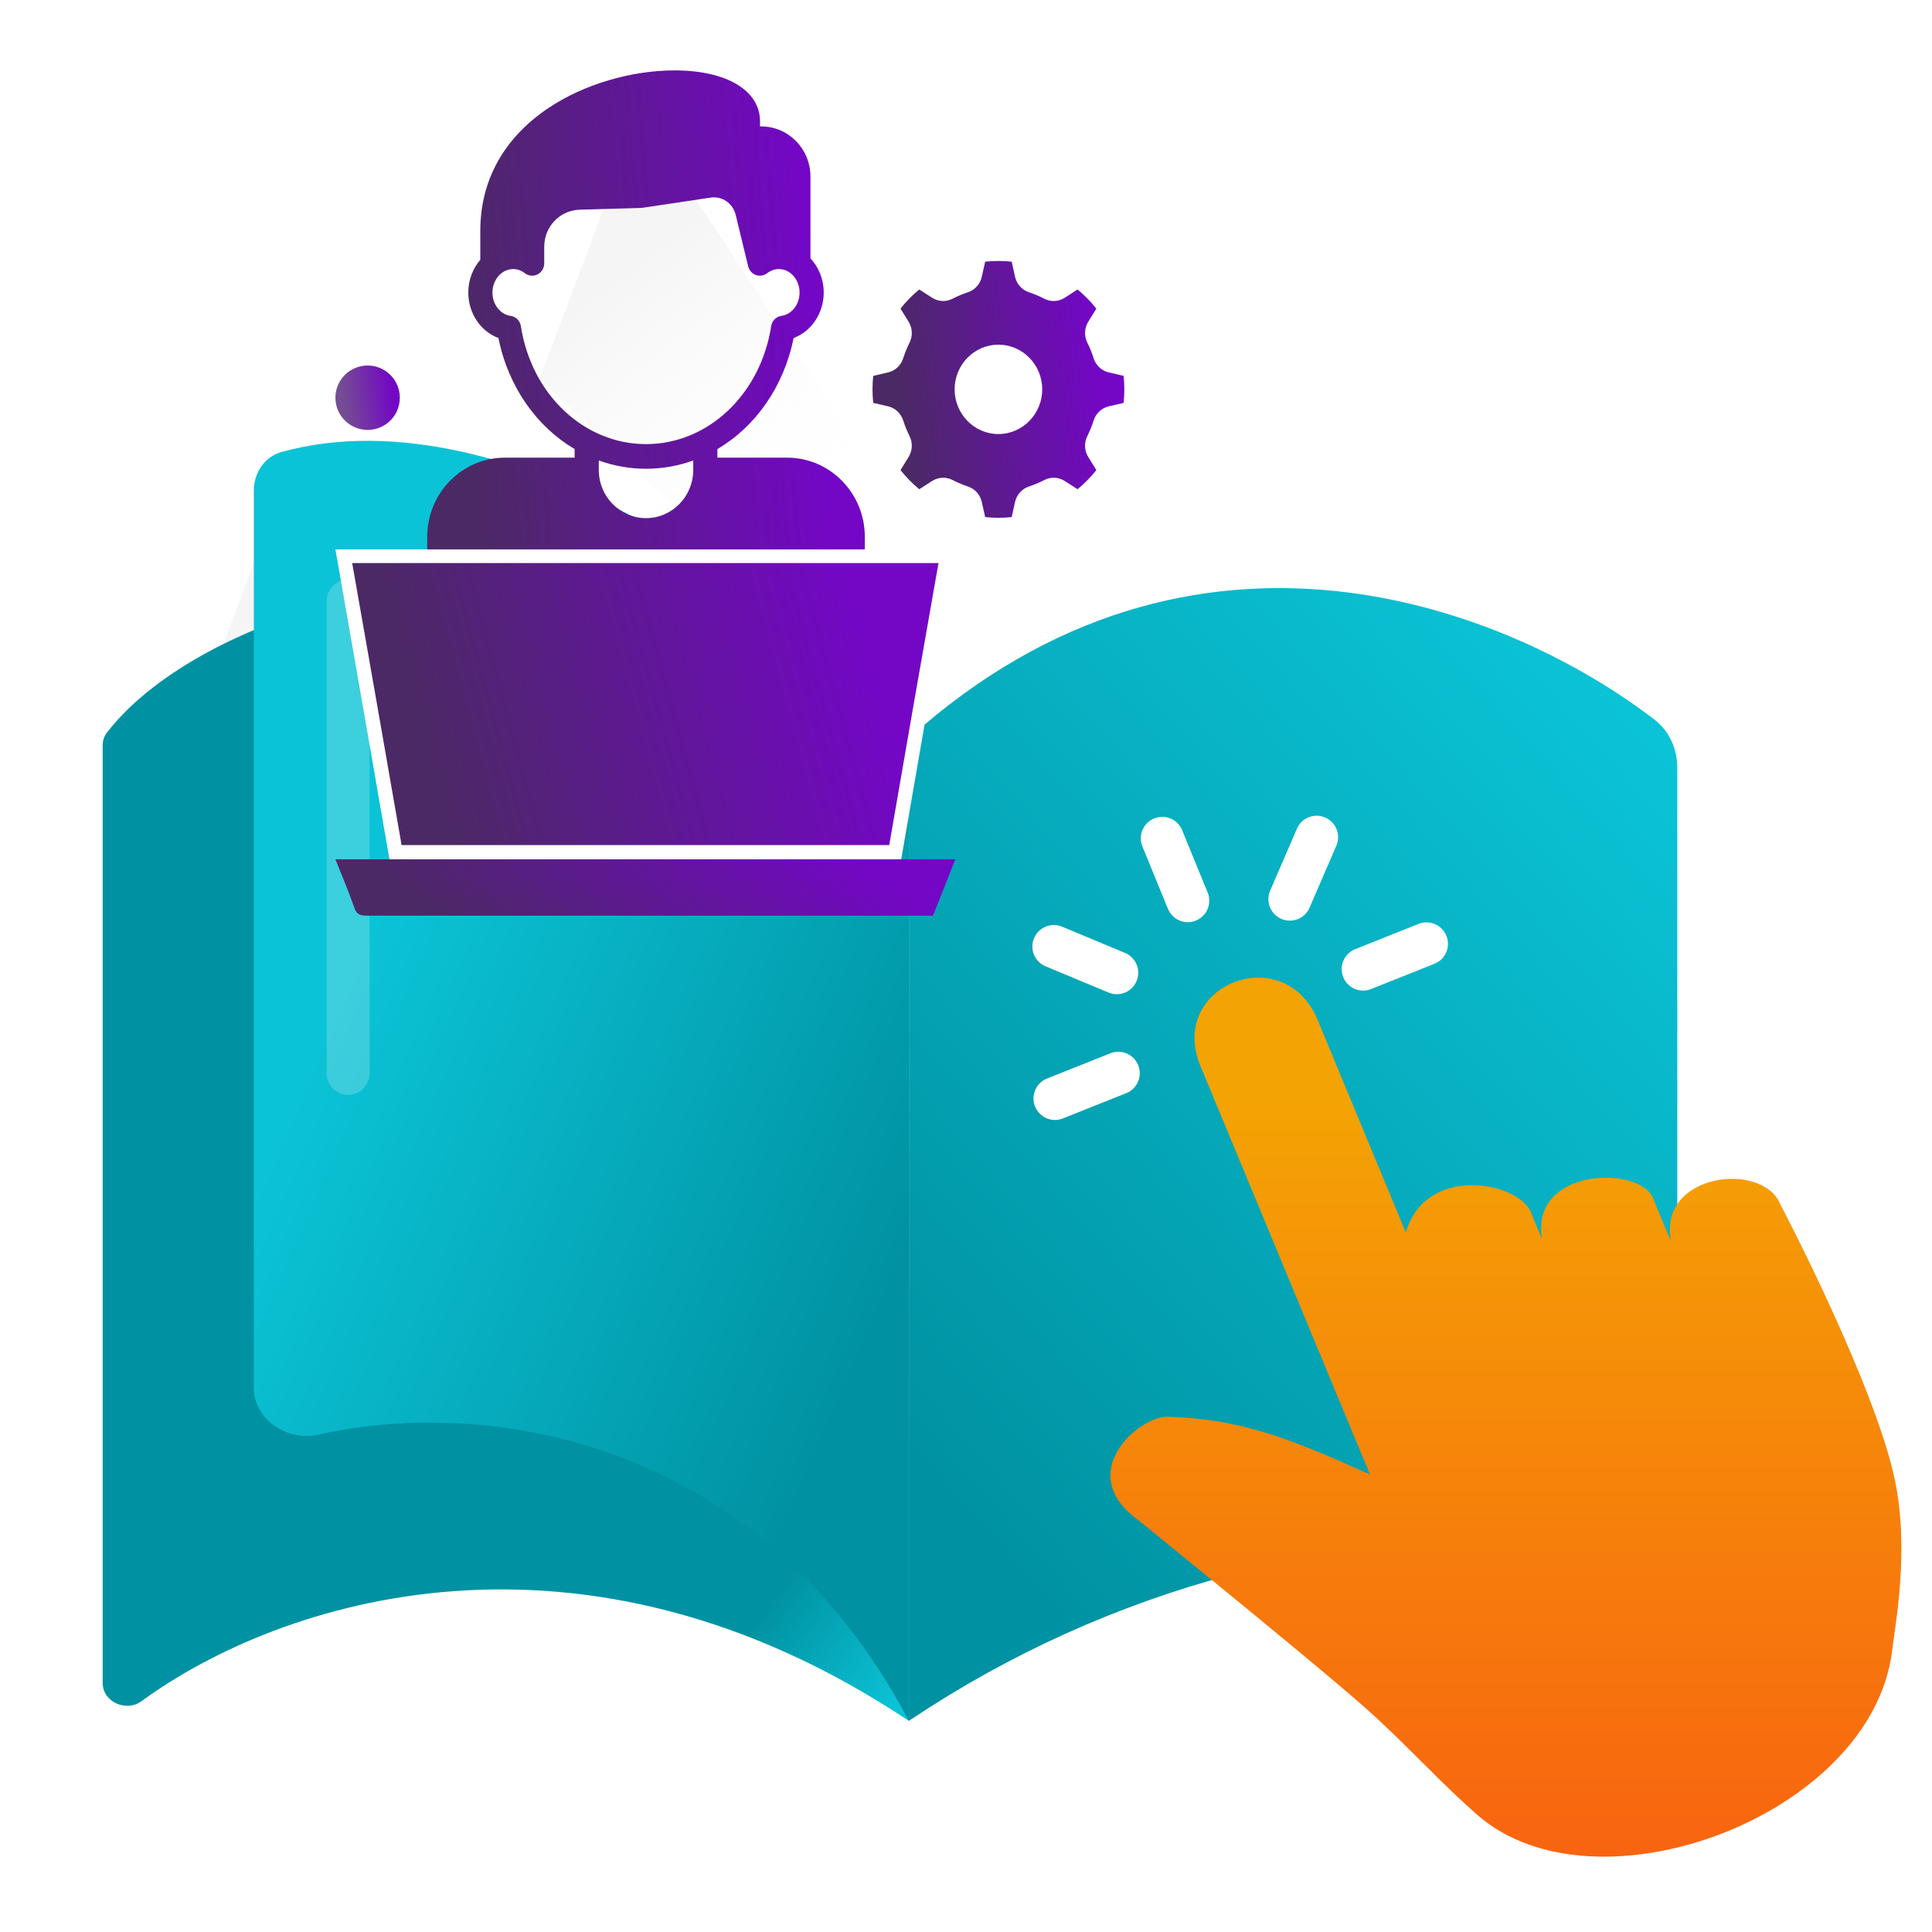
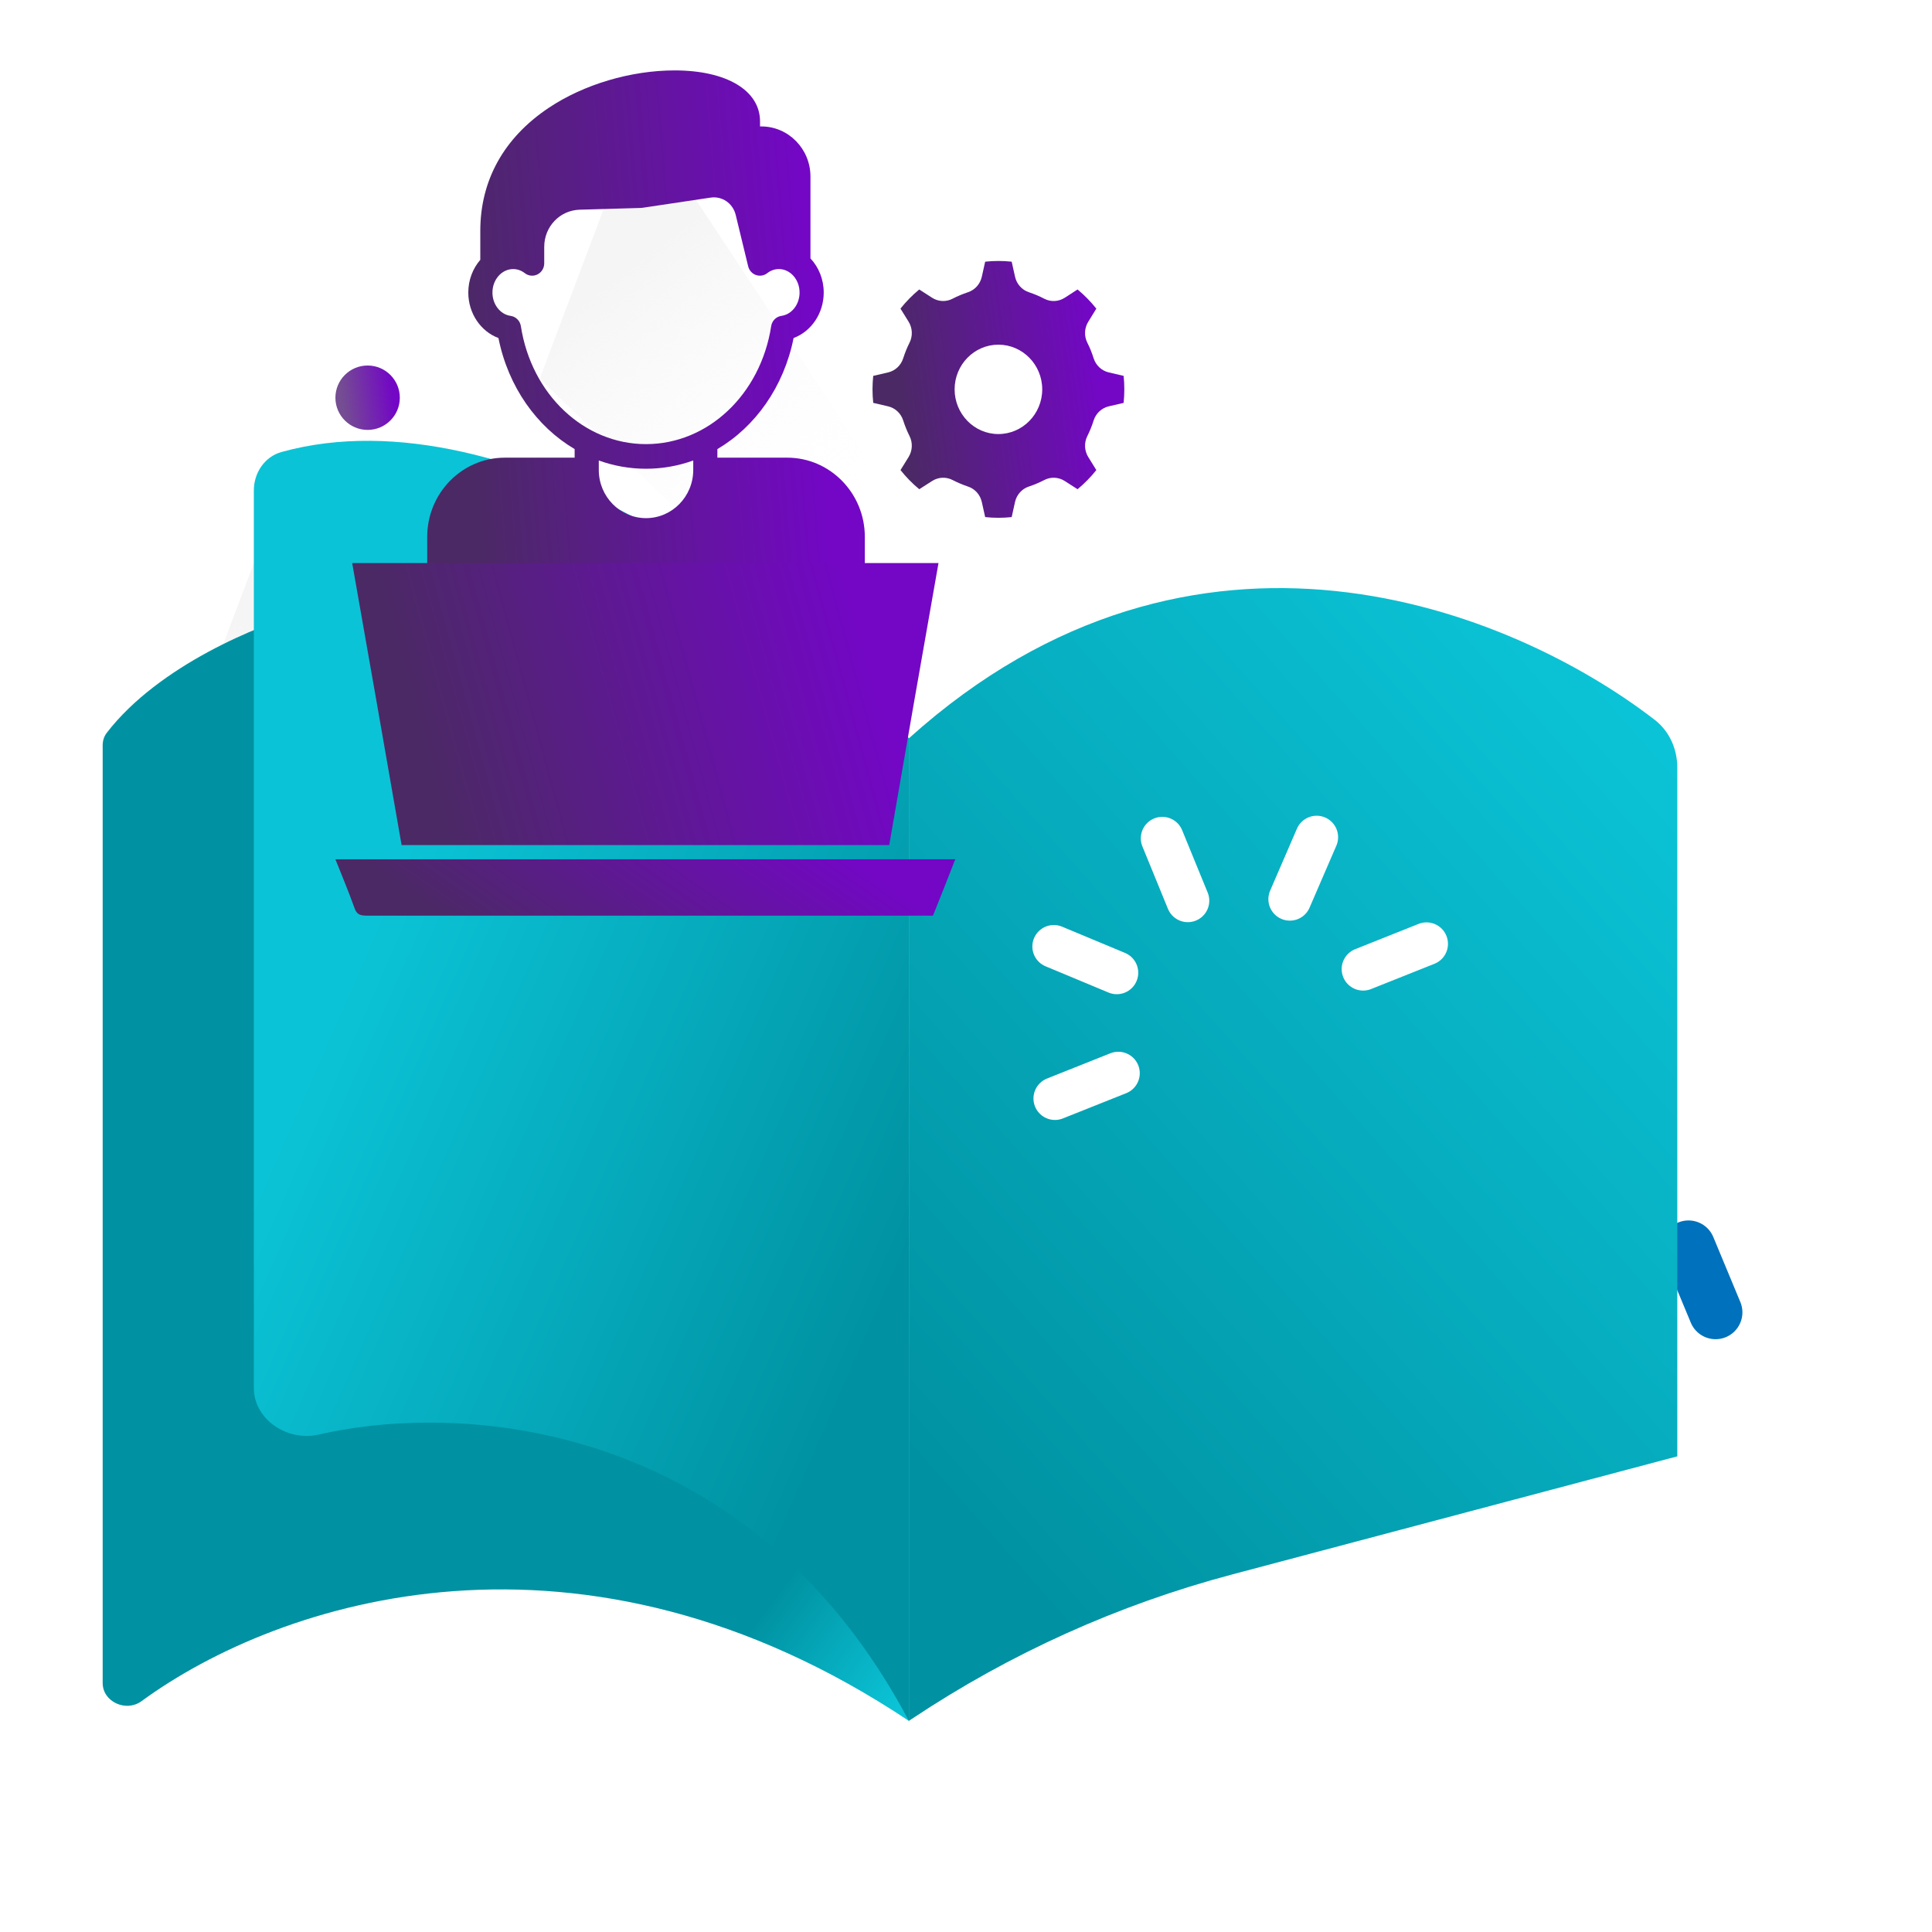
<svg xmlns="http://www.w3.org/2000/svg" width="90" height="90" viewBox="0 0 90 90" fill="none">
  <rect x="0" y="0" width="90" height="90" fill="#333333" stroke="none" />
  <g clip-path="url(#clip0_21925_42925)">
    <rect width="90" height="90" fill="white" />
    <path d="M29.783 5.327L48.839 34.114L47.146 38.604L25.138 17.647L29.783 5.327Z" fill="url(#paint0_linear_21925_42925)" />
    <path d="M13.297 22.323L52.939 49.979L50.838 55.554L8.3 35.576L13.297 22.323Z" fill="url(#paint1_linear_21925_42925)" />
    <path d="M4.974 34.137C7.387 31.004 12.078 29.098 14.172 28.526L42.339 36.155V80.166C27.071 69.987 13.048 74.528 6.588 79.25C5.876 79.77 4.783 79.283 4.783 78.401V34.715C4.783 34.506 4.847 34.302 4.974 34.137Z" fill="url(#paint2_linear_21925_42925)" />
    <path d="M72.636 57.974L74.294 61.998" stroke="#0071BC" stroke-width="2.5" stroke-linecap="round" stroke-linejoin="round" />
    <path d="M79.918 61.135L78.657 58.103" stroke="#0071BC" stroke-width="2.5" stroke-linecap="round" stroke-linejoin="round" />
    <path d="M54.675 37.448L56.256 41.266" stroke="#0071BC" stroke-width="2.5" stroke-linecap="round" stroke-linejoin="round" />
    <path d="M47.962 44.068L51.858 45.682" stroke="#0071BC" stroke-width="2.5" stroke-linecap="round" stroke-linejoin="round" />
    <path d="M48.032 53.37L51.954 51.833" stroke="#0071BC" stroke-width="2.5" stroke-linecap="round" stroke-linejoin="round" />
    <path d="M71.038 43.915L67.107 45.452" stroke="#0071BC" stroke-width="2.5" stroke-linecap="round" stroke-linejoin="round" />
    <path d="M64.23 37.38L62.58 41.172" stroke="#0071BC" stroke-width="2.5" stroke-linecap="round" stroke-linejoin="round" />
    <path d="M11.825 64.656V22.85C11.825 22.026 12.327 21.273 13.12 21.054C23.791 18.11 37.83 28.382 42.339 34.394V80.165C35.089 66.47 21.991 65.188 14.835 66.831C13.398 67.161 11.825 66.131 11.825 64.656Z" fill="url(#paint3_linear_21925_42925)" />
    <path d="M42.339 80.165V34.394C55.67 22.397 70.403 28.38 77.082 33.532C77.769 34.062 78.135 34.892 78.135 35.76V67.842L57.395 73.345C52.089 74.752 47.05 77.025 42.482 80.07L42.339 80.165Z" fill="url(#paint4_linear_21925_42925)" />
-     <path d="M77.849 57.865C77.175 54.662 82.091 54.064 82.929 56.088C82.929 56.088 87.335 64.468 88.276 68.969C88.959 72.258 88.276 75.743 88.138 76.922C87.179 84.601 74.307 89.393 68.796 84.524C67.102 83.029 65.945 81.722 64.061 79.971C62.921 78.912 59.129 75.786 56.312 73.488C54.481 71.993 53.064 70.84 53.064 70.84C49.954 68.636 53.072 65.954 54.403 65.997C57.781 66.099 60.096 67.005 63.819 68.687L55.923 49.665C54.36 45.889 59.82 43.745 61.383 47.521L65.487 57.412C66.428 54.209 70.731 55.063 71.309 56.456L71.837 57.737C71.249 54.397 76.363 54.269 77.003 55.815L77.616 57.293L77.858 57.873L77.849 57.865Z" fill="url(#paint5_linear_21925_42925)" />
    <path d="M54.143 39.052L55.333 41.958" stroke="white" stroke-width="2" stroke-linecap="round" stroke-linejoin="round" />
    <path d="M49.091 44.091L52.024 45.314" stroke="white" stroke-width="2" stroke-linecap="round" stroke-linejoin="round" />
    <path d="M49.143 51.172L52.095 49.995" stroke="white" stroke-width="2" stroke-linecap="round" stroke-linejoin="round" />
    <path d="M66.452 43.968L63.5 45.145" stroke="white" stroke-width="2" stroke-linecap="round" stroke-linejoin="round" />
    <path d="M61.334 39L60.086 41.887" stroke="white" stroke-width="2" stroke-linecap="round" stroke-linejoin="round" />
-     <path opacity="0.2" d="M16.218 28L16.218 50" stroke="white" stroke-width="2" stroke-linecap="round" />
    <circle cx="17.125" cy="18.527" r="1.5" fill="url(#paint6_linear_21925_42925)" />
    <path d="M36.672 21.32H33.418V20.921C35.187 19.879 36.513 18.02 36.969 15.746C37.792 15.44 38.372 14.597 38.372 13.628C38.372 13.007 38.136 12.444 37.754 12.038V8.223C37.754 6.937 36.728 5.89 35.466 5.89H35.405V5.654C35.405 4.212 33.844 3.28 31.429 3.28C29.386 3.28 27.19 3.933 25.555 5.028C23.474 6.421 22.374 8.401 22.374 10.756V12.105C22.027 12.505 21.815 13.04 21.815 13.628C21.815 14.597 22.395 15.44 23.219 15.746C23.674 18.019 25 19.878 26.769 20.92V21.32H23.517C21.523 21.32 19.901 22.974 19.901 25.008V30.38L19.901 30.381V32.624C19.901 34.177 21.14 35.968 22.663 35.968H23.416L23.504 36.654C23.54 36.94 23.779 36.627 24.061 36.627H36.127C36.409 36.627 36.648 36.94 36.684 36.654L36.772 35.968L37.525 35.968C39.048 35.968 40.287 34.177 40.287 32.624V30.386L40.287 30.38V25.008C40.287 22.974 38.665 21.32 36.672 21.32ZM22.663 34.821C21.76 34.821 21.026 33.545 21.026 32.624V30.954H22.842L23.27 34.821H22.663ZM24.264 15.193C24.225 14.942 24.03 14.748 23.784 14.714C23.303 14.647 22.94 14.18 22.94 13.628C22.94 13.025 23.374 12.534 23.905 12.534C24.1 12.534 24.288 12.6 24.446 12.724C24.616 12.857 24.846 12.88 25.037 12.784C25.23 12.687 25.352 12.488 25.352 12.27V11.502C25.352 10.559 26.076 9.797 27.001 9.769L29.86 9.686C29.883 9.685 29.904 9.683 29.926 9.68L33.098 9.206C33.638 9.124 34.142 9.471 34.272 10.011L34.853 12.407C34.899 12.594 35.033 12.746 35.212 12.81C35.391 12.874 35.589 12.843 35.74 12.726C35.904 12.598 36.087 12.534 36.284 12.534C36.815 12.534 37.247 13.025 37.247 13.628C37.247 14.18 36.885 14.647 36.404 14.714C36.158 14.748 35.963 14.942 35.925 15.193C35.43 18.378 32.978 20.689 30.094 20.689C27.209 20.689 24.757 18.378 24.264 15.193ZM32.294 21.451V21.893C32.294 23.13 31.307 24.137 30.094 24.137C28.881 24.137 27.894 23.13 27.894 21.893V21.451C28.588 21.702 29.328 21.836 30.094 21.836C30.86 21.836 31.599 21.702 32.294 21.451ZM39.162 32.624C39.162 33.545 38.428 34.821 37.525 34.821H36.919L37.346 30.954H39.162V32.624Z" fill="url(#paint7_linear_21925_42925)" />
    <path d="M15.625 40.03C15.935 40.803 16.245 41.551 16.514 42.299C16.608 42.581 16.757 42.655 17.08 42.655C25.73 42.655 34.394 42.655 43.045 42.655H43.462C43.813 41.784 44.15 40.925 44.5 40.03H15.625Z" fill="url(#paint8_linear_21925_42925)" />
-     <path d="M18.143 40.03H41.982C42.813 35.218 43.644 30.427 44.5 25.593H15.625C16.481 30.45 17.312 35.24 18.143 40.03Z" fill="white" />
    <path d="M18.708 39.367H41.424C42.21 34.815 42.91 30.802 43.719 26.229H16.406C17.215 30.823 17.922 34.836 18.708 39.367Z" fill="url(#paint9_linear_21925_42925)" />
    <path d="M51.653 17.349C51.321 17.273 51.052 17.023 50.946 16.692C50.863 16.428 50.765 16.186 50.654 15.97C50.496 15.659 50.511 15.286 50.694 14.99L51.071 14.377C50.812 14.051 50.519 13.752 50.197 13.485L49.601 13.87C49.311 14.057 48.947 14.074 48.642 13.914C48.421 13.799 48.181 13.697 47.929 13.613C47.605 13.506 47.36 13.233 47.285 12.894L47.128 12.19C46.718 12.146 46.305 12.146 45.893 12.19L45.736 12.894C45.66 13.233 45.417 13.506 45.092 13.613C44.834 13.7 44.595 13.8 44.383 13.911C44.079 14.074 43.712 14.057 43.421 13.871L42.822 13.485C42.5 13.75 42.209 14.048 41.947 14.376L42.327 14.987C42.51 15.284 42.526 15.658 42.367 15.97C42.257 16.186 42.159 16.429 42.074 16.692C41.969 17.023 41.701 17.273 41.369 17.349L40.678 17.51C40.657 17.718 40.645 17.928 40.645 18.138C40.645 18.348 40.657 18.559 40.679 18.768L41.369 18.928C41.701 19.005 41.969 19.255 42.074 19.586C42.156 19.841 42.256 20.086 42.369 20.313C42.526 20.624 42.508 20.995 42.325 21.291L41.949 21.898C42.21 22.227 42.503 22.526 42.823 22.79L43.423 22.406C43.711 22.222 44.072 22.205 44.375 22.361C44.607 22.481 44.848 22.583 45.092 22.665C45.417 22.771 45.66 23.045 45.736 23.384L45.893 24.088C46.304 24.132 46.719 24.132 47.128 24.088L47.284 23.384C47.36 23.045 47.605 22.771 47.928 22.665C48.181 22.581 48.421 22.479 48.642 22.364C48.946 22.204 49.31 22.221 49.6 22.407L50.197 22.79C50.517 22.525 50.811 22.226 51.071 21.898L50.695 21.29C50.512 20.994 50.496 20.622 50.653 20.313C50.766 20.087 50.865 19.842 50.946 19.586C51.052 19.255 51.32 19.005 51.653 18.928L52.343 18.768C52.364 18.559 52.375 18.348 52.375 18.138C52.375 17.928 52.365 17.718 52.343 17.51L51.653 17.349ZM46.508 20.22C45.384 20.22 44.47 19.286 44.47 18.137C44.47 16.991 45.384 16.056 46.508 16.056C47.635 16.056 48.551 16.991 48.551 18.137C48.551 19.286 47.635 20.22 46.508 20.22Z" fill="url(#paint10_linear_21925_42925)" />
  </g>
  <defs>
    <linearGradient id="paint0_linear_21925_42925" x1="30.49" y1="11.385" x2="40.317" y2="24.051" gradientUnits="userSpaceOnUse">
      <stop stop-color="#F5F5F5" />
      <stop offset="1" stop-color="white" stop-opacity="0" />
    </linearGradient>
    <linearGradient id="paint1_linear_21925_42925" x1="16.317" y1="27.595" x2="20.702" y2="45.016" gradientUnits="userSpaceOnUse">
      <stop stop-color="#F5F5F5" />
      <stop offset="1" stop-color="white" stop-opacity="0" />
    </linearGradient>
    <linearGradient id="paint2_linear_21925_42925" x1="45.273" y1="74.884" x2="17.31" y2="53.888" gradientUnits="userSpaceOnUse">
      <stop stop-color="#0BC3D6" />
      <stop offset="0.218" stop-color="#0092A2" />
    </linearGradient>
    <linearGradient id="paint3_linear_21925_42925" x1="14.759" y1="49.065" x2="41.275" y2="60.714" gradientUnits="userSpaceOnUse">
      <stop stop-color="#0BC3D6" />
      <stop offset="1" stop-color="#0092A2" />
    </linearGradient>
    <linearGradient id="paint4_linear_21925_42925" x1="77.548" y1="34.981" x2="41.525" y2="66.924" gradientUnits="userSpaceOnUse">
      <stop stop-color="#0BC3D6" />
      <stop offset="1" stop-color="#0092A2" />
    </linearGradient>
    <linearGradient id="paint5_linear_21925_42925" x1="70.152" y1="51.302" x2="70.152" y2="86.49" gradientUnits="userSpaceOnUse">
      <stop stop-color="#F4A304" />
      <stop offset="1" stop-color="#F86410" />
    </linearGradient>
    <linearGradient id="paint6_linear_21925_42925" x1="16.018" y1="19.241" x2="18.391" y2="18.932" gradientUnits="userSpaceOnUse">
      <stop stop-color="#744D92" />
      <stop offset="1" stop-color="#7307C5" />
    </linearGradient>
    <linearGradient id="paint7_linear_21925_42925" x1="22.57" y1="27.999" x2="38.87" y2="26.703" gradientUnits="userSpaceOnUse">
      <stop stop-color="#4B2965" />
      <stop offset="1" stop-color="#7307C5" />
    </linearGradient>
    <linearGradient id="paint8_linear_21925_42925" x1="19.406" y1="41.967" x2="26.99" y2="31.073" gradientUnits="userSpaceOnUse">
      <stop stop-color="#4B2965" />
      <stop offset="1" stop-color="#7307C5" />
    </linearGradient>
    <linearGradient id="paint9_linear_21925_42925" x1="19.983" y1="35.924" x2="40.45" y2="30.368" gradientUnits="userSpaceOnUse">
      <stop stop-color="#4B2965" />
      <stop offset="1" stop-color="#7307C5" />
    </linearGradient>
    <linearGradient id="paint10_linear_21925_42925" x1="42.181" y1="20.986" x2="51.467" y2="19.797" gradientUnits="userSpaceOnUse">
      <stop stop-color="#4B2965" />
      <stop offset="1" stop-color="#7307C5" />
    </linearGradient>
    <clipPath id="clip0_21925_42925">
      <rect width="90" height="90" fill="white" />
    </clipPath>
  </defs>
</svg>